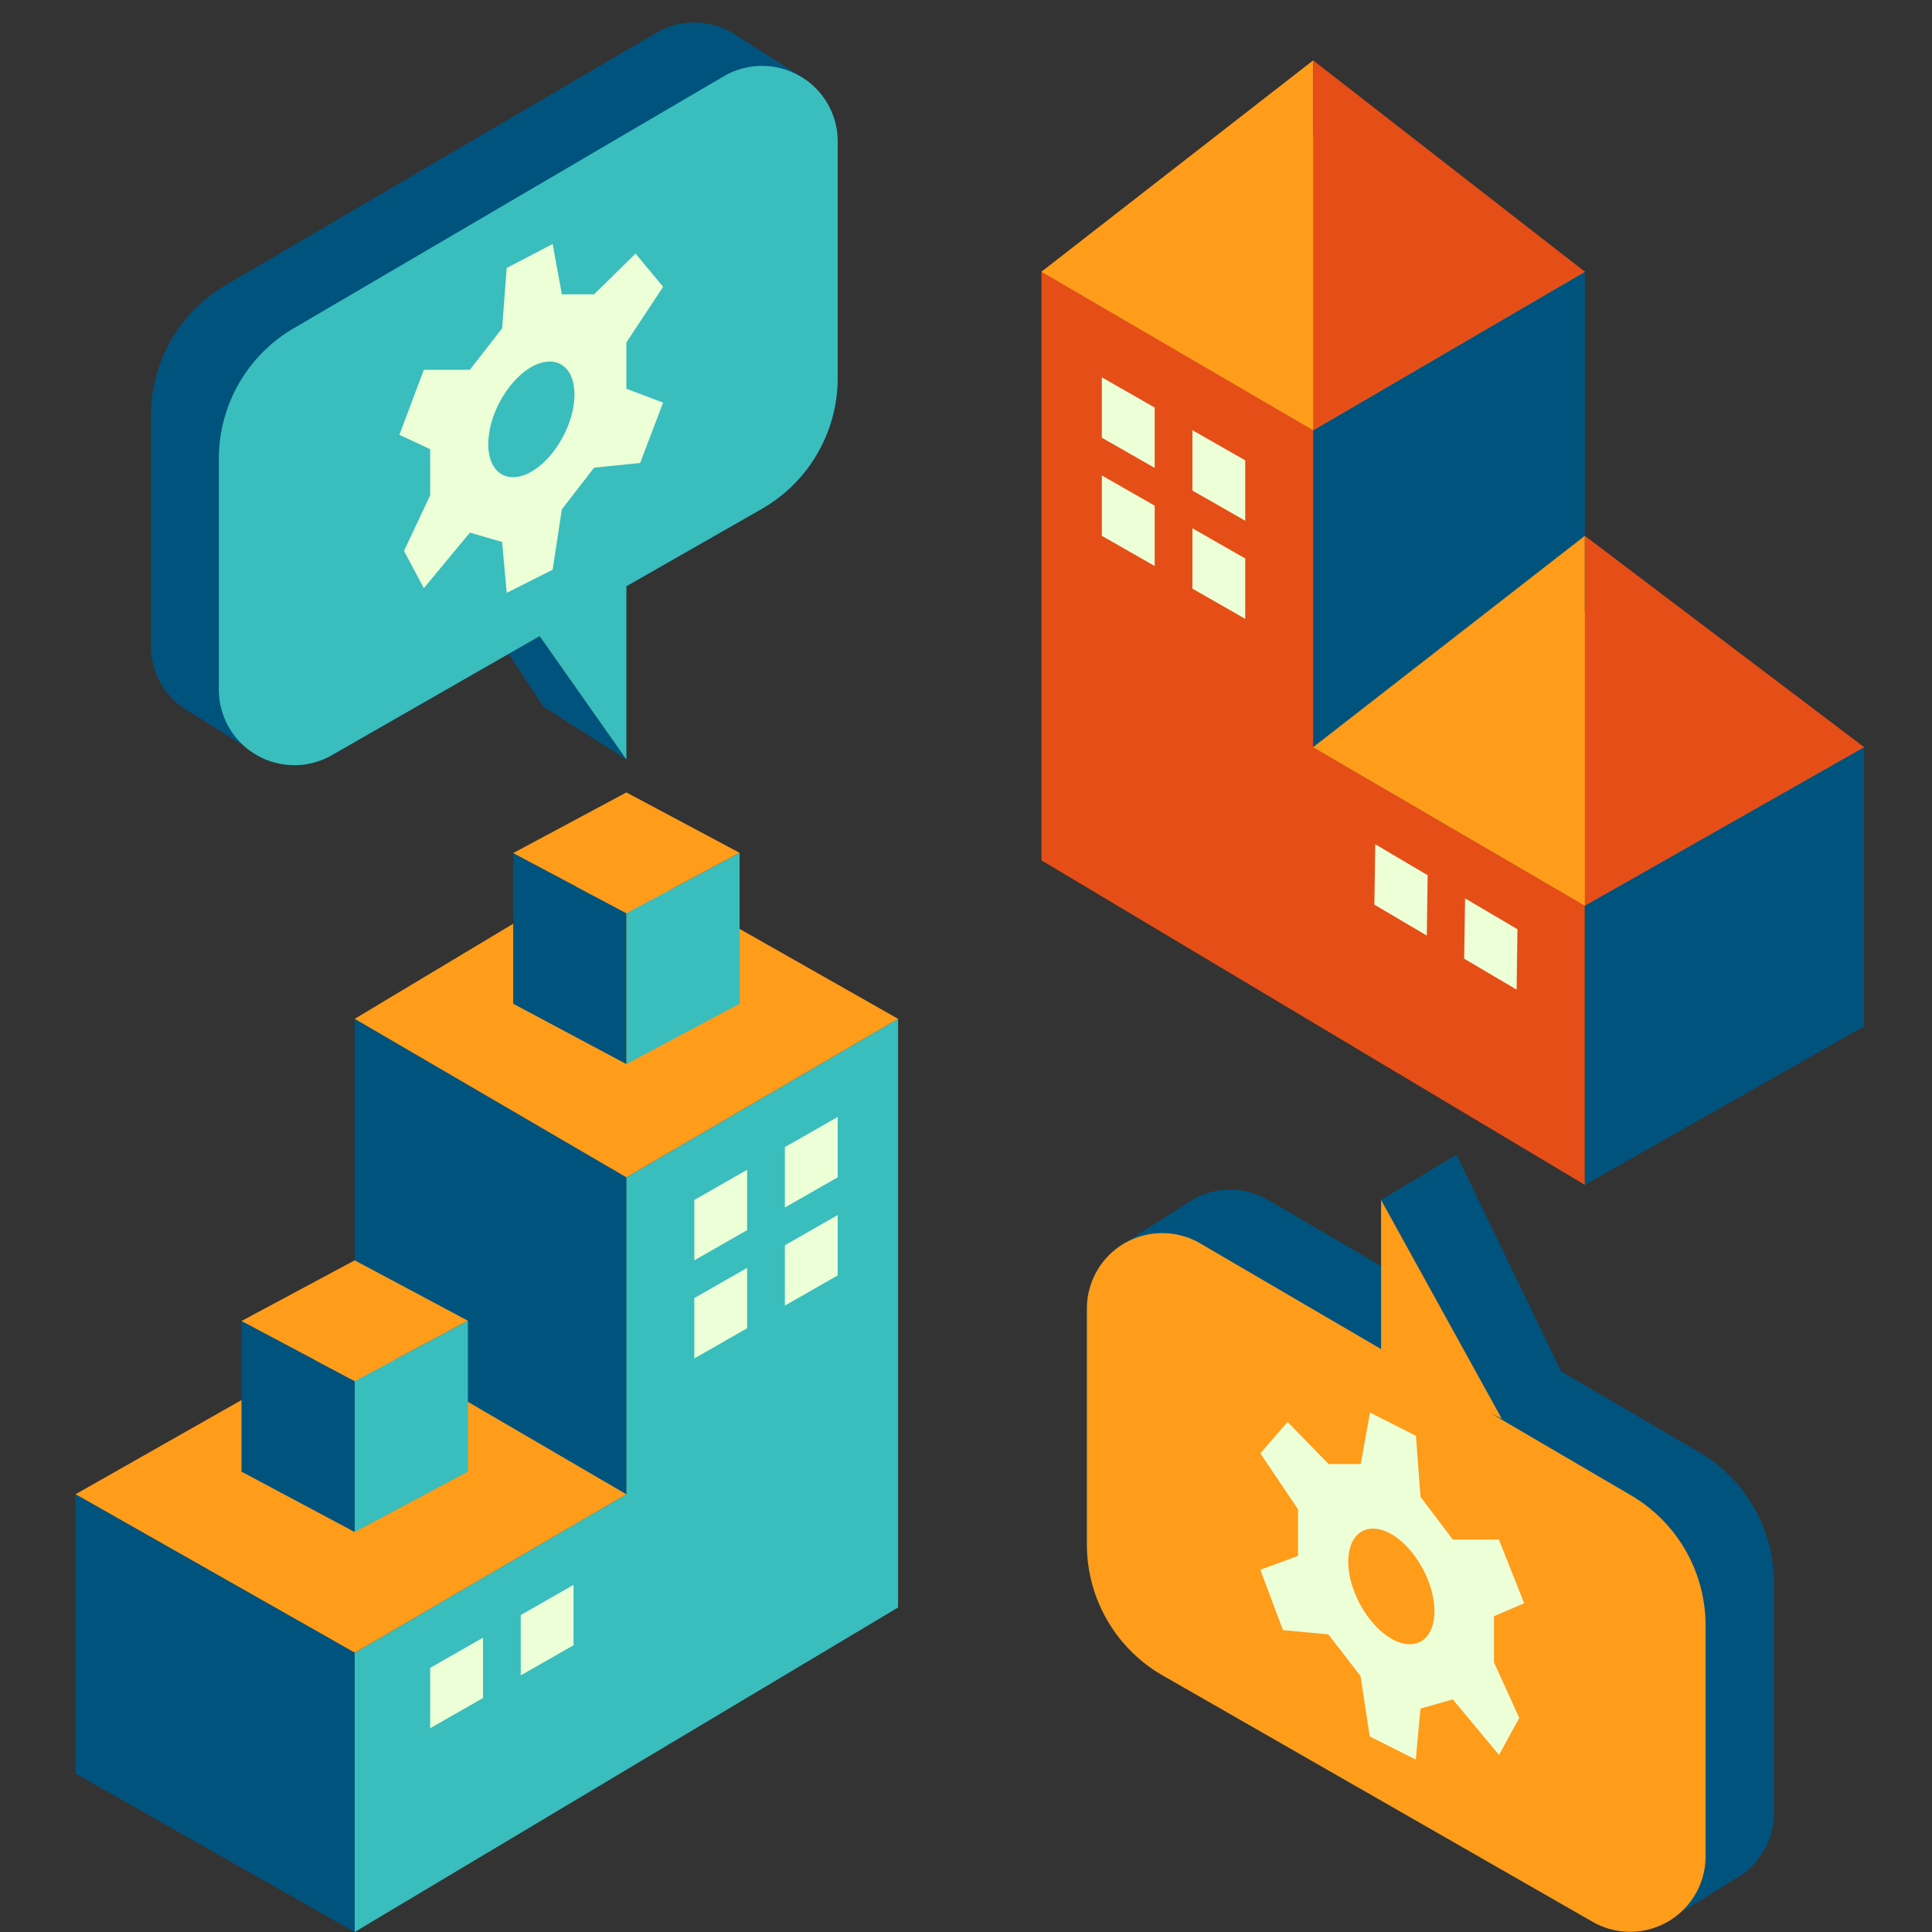
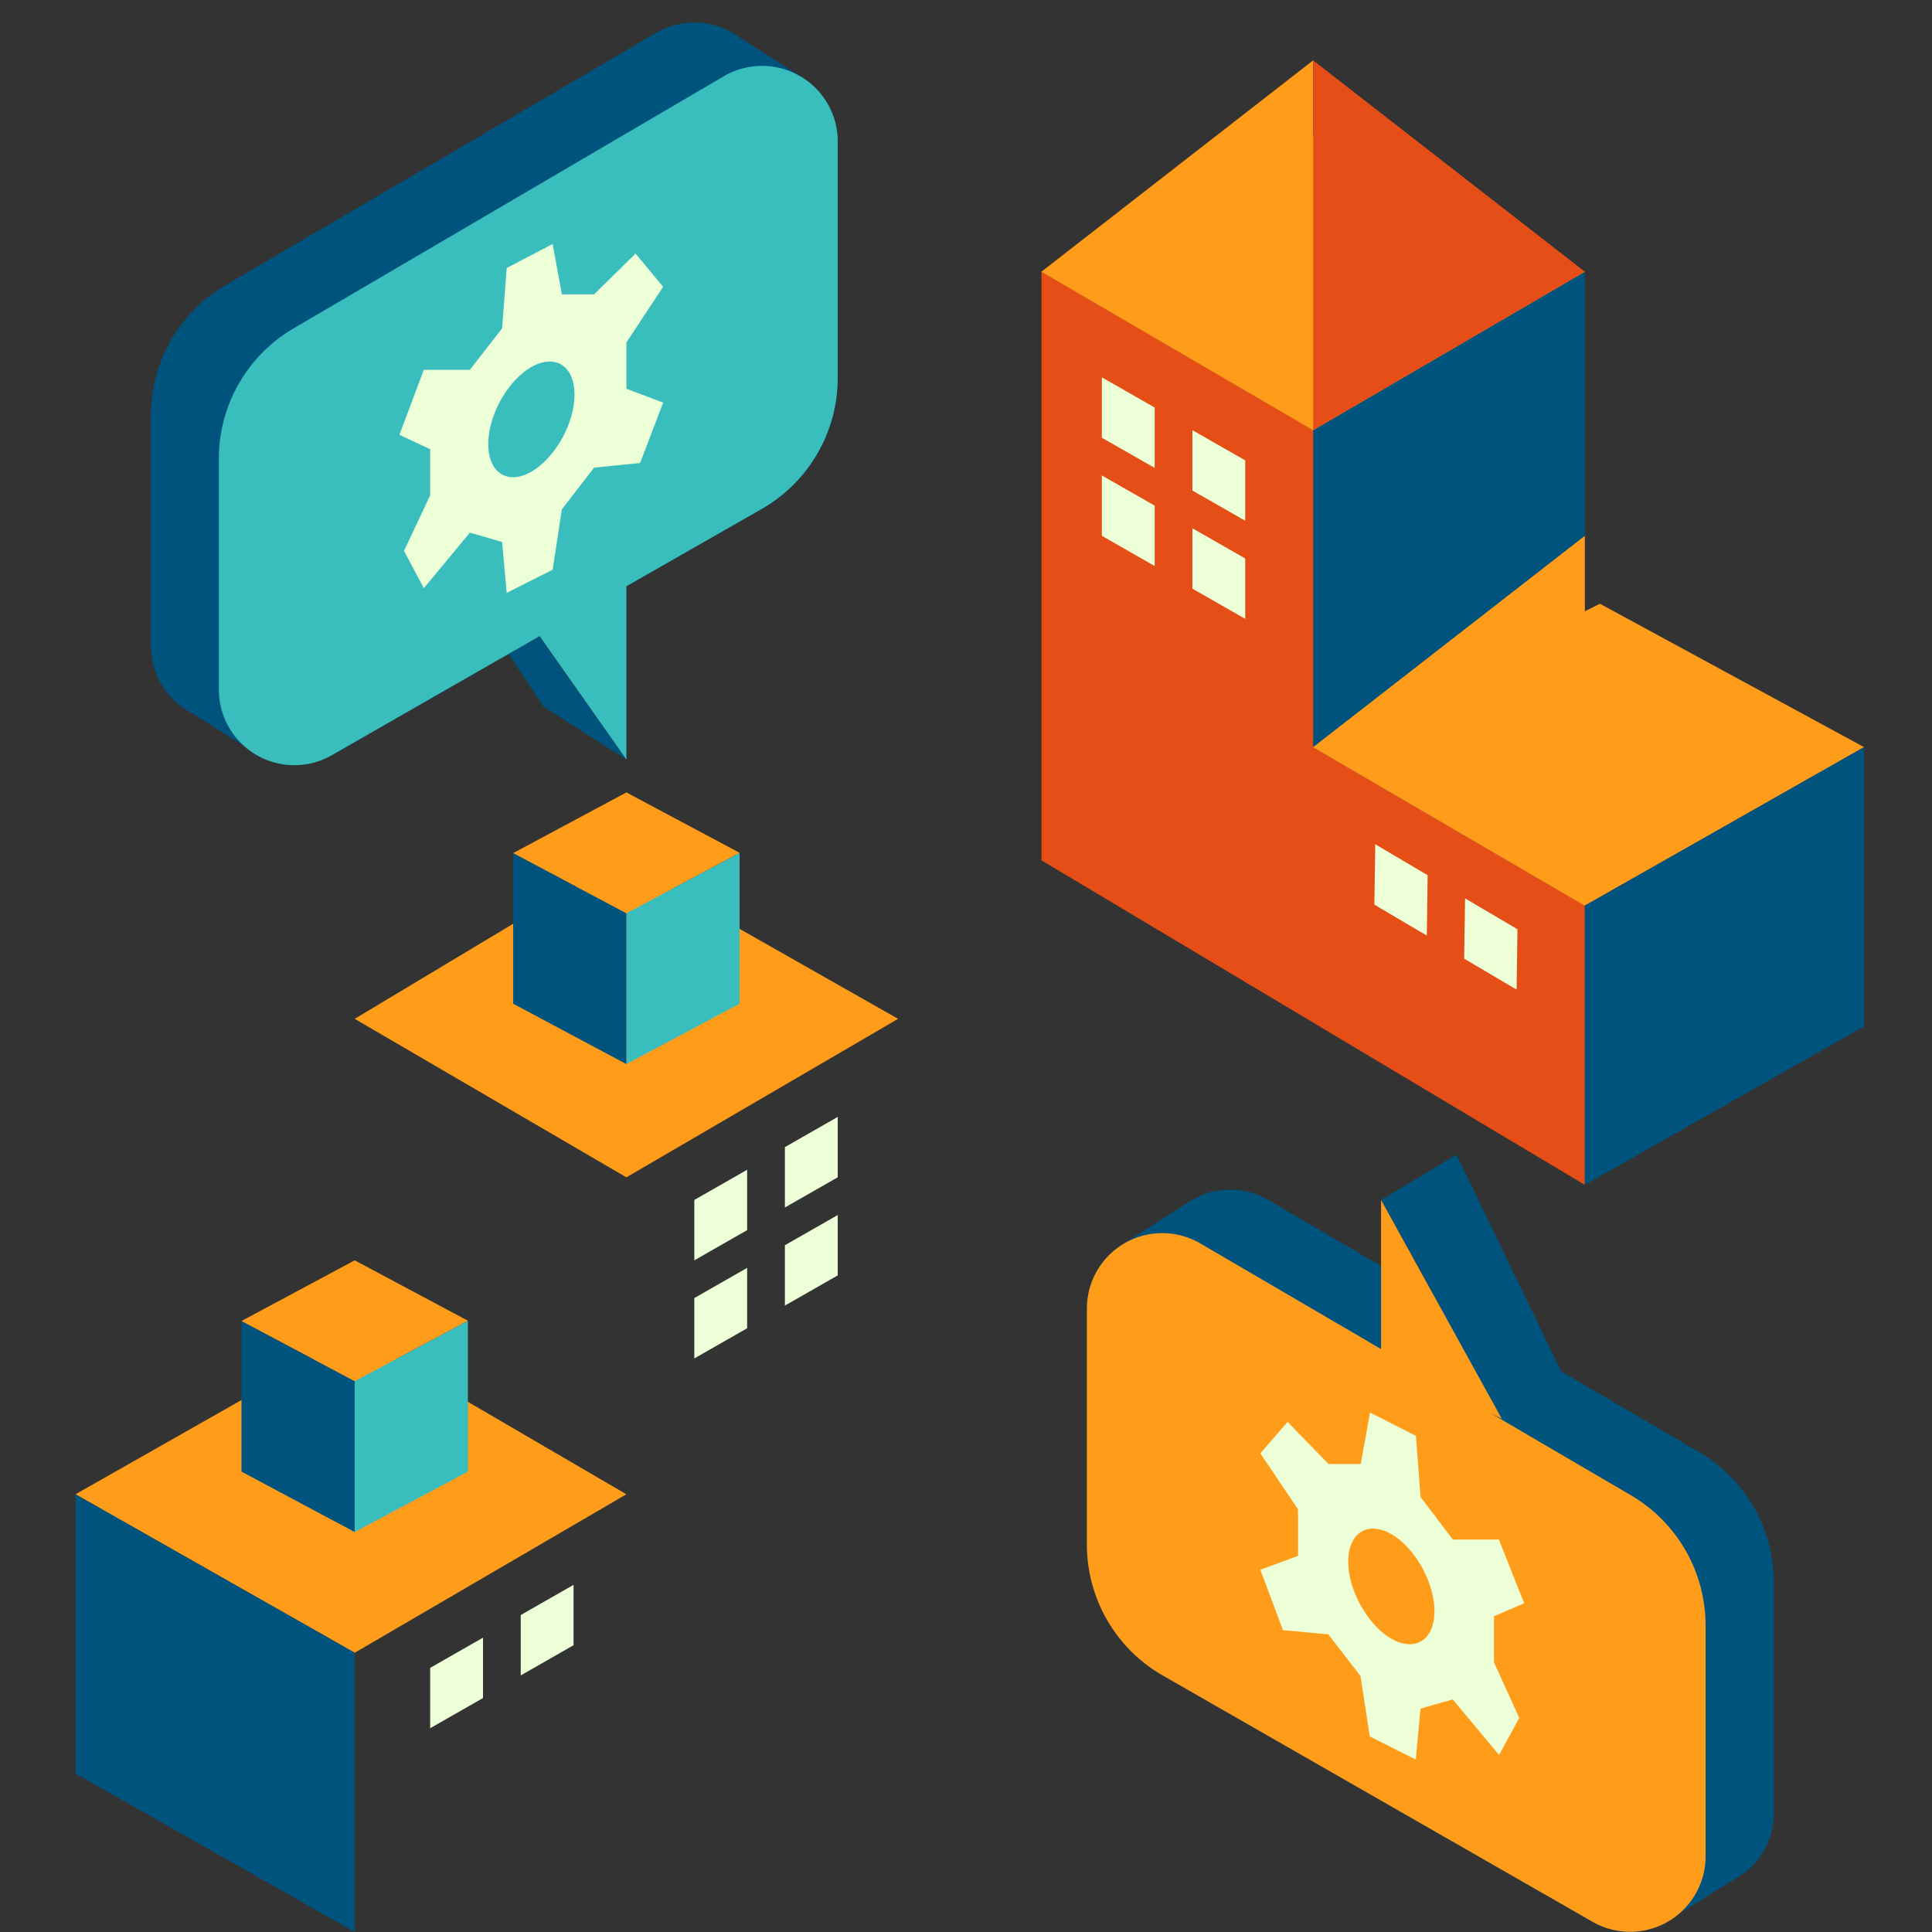
<svg xmlns="http://www.w3.org/2000/svg" version="1.1" width="512" height="512" x="0" y="0" viewBox="0 0 256 256" style="enable-background:new 0 0 512 512" xml:space="preserve" class="">
  <rect x="0" y="0" width="256" height="256" fill="#333333" stroke="none" />
  <g>
    <path fill="#00537d" d="M210 36v76l-36 23V57z" data-original="#00537d" class="" />
    <path fill="#e64e17" d="M174 99V57l-36-21v78l72 43v-37z" data-original="#e64e17" />
-     <path fill="#00537d" d="M47 135v76l36 23v-78z" data-original="#00537d" class="" />
-     <path fill="#39bdbd" d="M83 156v42l-36 21v37l72-43v-78z" data-original="#39bdbd" class="" />
    <path fill="#ff9c1a" d="m210 36-34.21-19L138 36l36 21z" data-original="#ff9c1a" class="" />
    <g fill="#ecffd7">
      <path d="M146 63v8l7 4v-8zM158 70v8l7 4v-8zM146 50v8l7 4v-8zM158 57v8l7 4v-8z" fill="#ecffd7" data-original="#ecffd7" />
    </g>
    <path fill="#ff9c1a" d="m247 99-35-19-38 19 36 21z" data-original="#ff9c1a" class="" />
    <path fill="#00537d" d="M247 99v37l-37 21v-37z" data-original="#00537d" class="" />
    <path fill="#ecffd7" d="m182.23 111.87-.12 8 6.95 4.1.11-8zM194.13 119.04l-.12 7.99 6.95 4.1.11-8z" data-original="#ecffd7" />
    <path fill="#ff9c1a" d="M210 120V71l-36 28z" data-original="#ff9c1a" class="" />
-     <path fill="#e64e17" d="M210 71v49l37-21z" data-original="#e64e17" />
+     <path fill="#e64e17" d="M210 71v49z" data-original="#e64e17" />
    <path fill="#ff9c1a" d="M174 57V8l-36 28z" data-original="#ff9c1a" class="" />
    <path fill="#e64e17" d="M174 8v49l36-21z" data-original="#e64e17" />
    <path fill="#ff9c1a" d="m47 135 35-21 37 21-36 21z" data-original="#ff9c1a" class="" />
    <path fill="#ecffd7" d="M111 161v8l-7 4v-8zM99 168v8l-7 4v-8zM111 148v8l-7 4v-8zM99 155v8l-7 4v-8z" data-original="#ecffd7" />
    <path fill="#ff9c1a" d="m10 198 37-21 36 21-36 21z" data-original="#ff9c1a" class="" />
    <path fill="#00537d" d="M10 198v37l37 21v-37z" data-original="#00537d" class="" />
    <path fill="#ecffd7" d="M76 210v8l-7 4v-8zM64 217v8l-7 4v-8z" data-original="#ecffd7" />
    <path fill="#39bdbd" d="m98 133-15 8v-20l15-8z" data-original="#39bdbd" class="" />
    <path fill="#00537d" d="m83 141-15-8v-19.96L83 121z" data-original="#00537d" class="" />
    <path fill="#ff9c1a" d="m98 113-15-8-15 8.04L83 121z" data-original="#ff9c1a" class="" />
    <path fill="#39bdbd" d="m62 195-15 8v-20l15-8z" data-original="#39bdbd" class="" />
    <path fill="#00537d" d="m47 203-15-8v-19.96L47 183z" data-original="#00537d" class="" />
    <path fill="#ff9c1a" d="m62 175-15-8-15 8.04L47 183z" data-original="#ff9c1a" class="" />
    <path fill="#00537d" d="M106.38 10.31 97 4.32a10 10 0 0 0-10 0l-57 33.4A20 20 0 0 0 20 55v30.6a10 10 0 0 0 4 8l.22.14a7.89 7.89 0 0 0 .77.51c.09.06.18.09.27.14L32 98.63v-.16a10 10 0 0 0 12 1.58l23.38-13.4 4.65 7 11 7-11.56-16.36L101 67.4A20 20 0 0 0 111 50V18.74a10 10 0 0 0-4.62-8.43z" data-original="#00537d" class="" />
    <path fill="#39bdbd" d="m106.38 10.31-.41-.24a10 10 0 0 0-10 0l-57 33.4A20 20 0 0 0 29 60.77v30.6a10 10 0 0 0 15 8.68l27.5-15.76L83 100.63V77.68l18-10.28A20 20 0 0 0 111 50V18.74a10 10 0 0 0-4.62-8.43z" data-original="#39bdbd" class="" />
    <path fill="#ecffd7" d="m66.53 43.51.61-8 6.09-3.18L74.45 39h4.27l5.49-5.4 3.66 4.4L83 45.38v6.13l4.87 1.84-3.05 8-6.1.62-4.27 5.52-1.22 8-6.09 3.07-.61-6.75-4.27-1.23-6.1 7.36L53.53 73 57 65.63v-6.11l-4.08-1.9L56.16 49h6.1zM64.7 58.85c0 2.76 1.33 4.38 3.27 4.38 3.81 0 8.15-5.91 8.15-10.94 0-2.76-1.33-4.38-3.27-4.38-3.85 0-8.15 5.92-8.15 10.94z" data-original="#ecffd7" />
    <path fill="#00537d" d="m225.1 192.39-18.24-10.68L193 153l-10 6 7.13 12.92L168.05 159a10 10 0 0 0-10-.05c-.14.08-.28.16-.41.25l-9 5.74a10 10 0 0 0-4.62 8.43v31.3A20 20 0 0 0 154.05 222l57 32.66a10 10 0 0 0 12-1.58v.16l6.74-4.22.27-.13c.27-.16.52-.34.77-.52l.22-.13a10 10 0 0 0 4-8v-30.59a20 20 0 0 0-9.95-17.26z" data-original="#00537d" class="" />
    <path fill="#ff9c1a" d="m216.1 198.13-18.52-10.84 1.42.71-16-29v19.76l-23.95-14a10 10 0 0 0-10-.05c-.14.08-.28.16-.41.25a10 10 0 0 0-4.62 8.43v31.3A20 20 0 0 0 154.05 222l57 32.66A10 10 0 0 0 226 246v-30.61a20 20 0 0 0-9.9-17.26z" data-original="#ff9c1a" class="" />
    <path fill="#ecffd7" d="M192.51 204h6.1l3.35 8.44-4 1.72v6.11l3.35 7.36-2.68 4.91-6.13-7.36-4.28 1.22-.62 6.75-6.1-3.06-1.22-8-4.27-5.53L170 216l-3-8 5-1.84V200l-5-7.42 3.61-4.17 5.43 5.58h4.27l1.22-6.82 6.09 3.09.61 8.1zm-10.59-1.45c-1.93 0-3.27 1.62-3.27 4.38 0 5 4.34 10.94 8.15 10.94 1.94 0 3.27-1.62 3.27-4.38 0-5.03-4.34-10.94-8.15-10.94z" data-original="#ecffd7" />
  </g>
</svg>